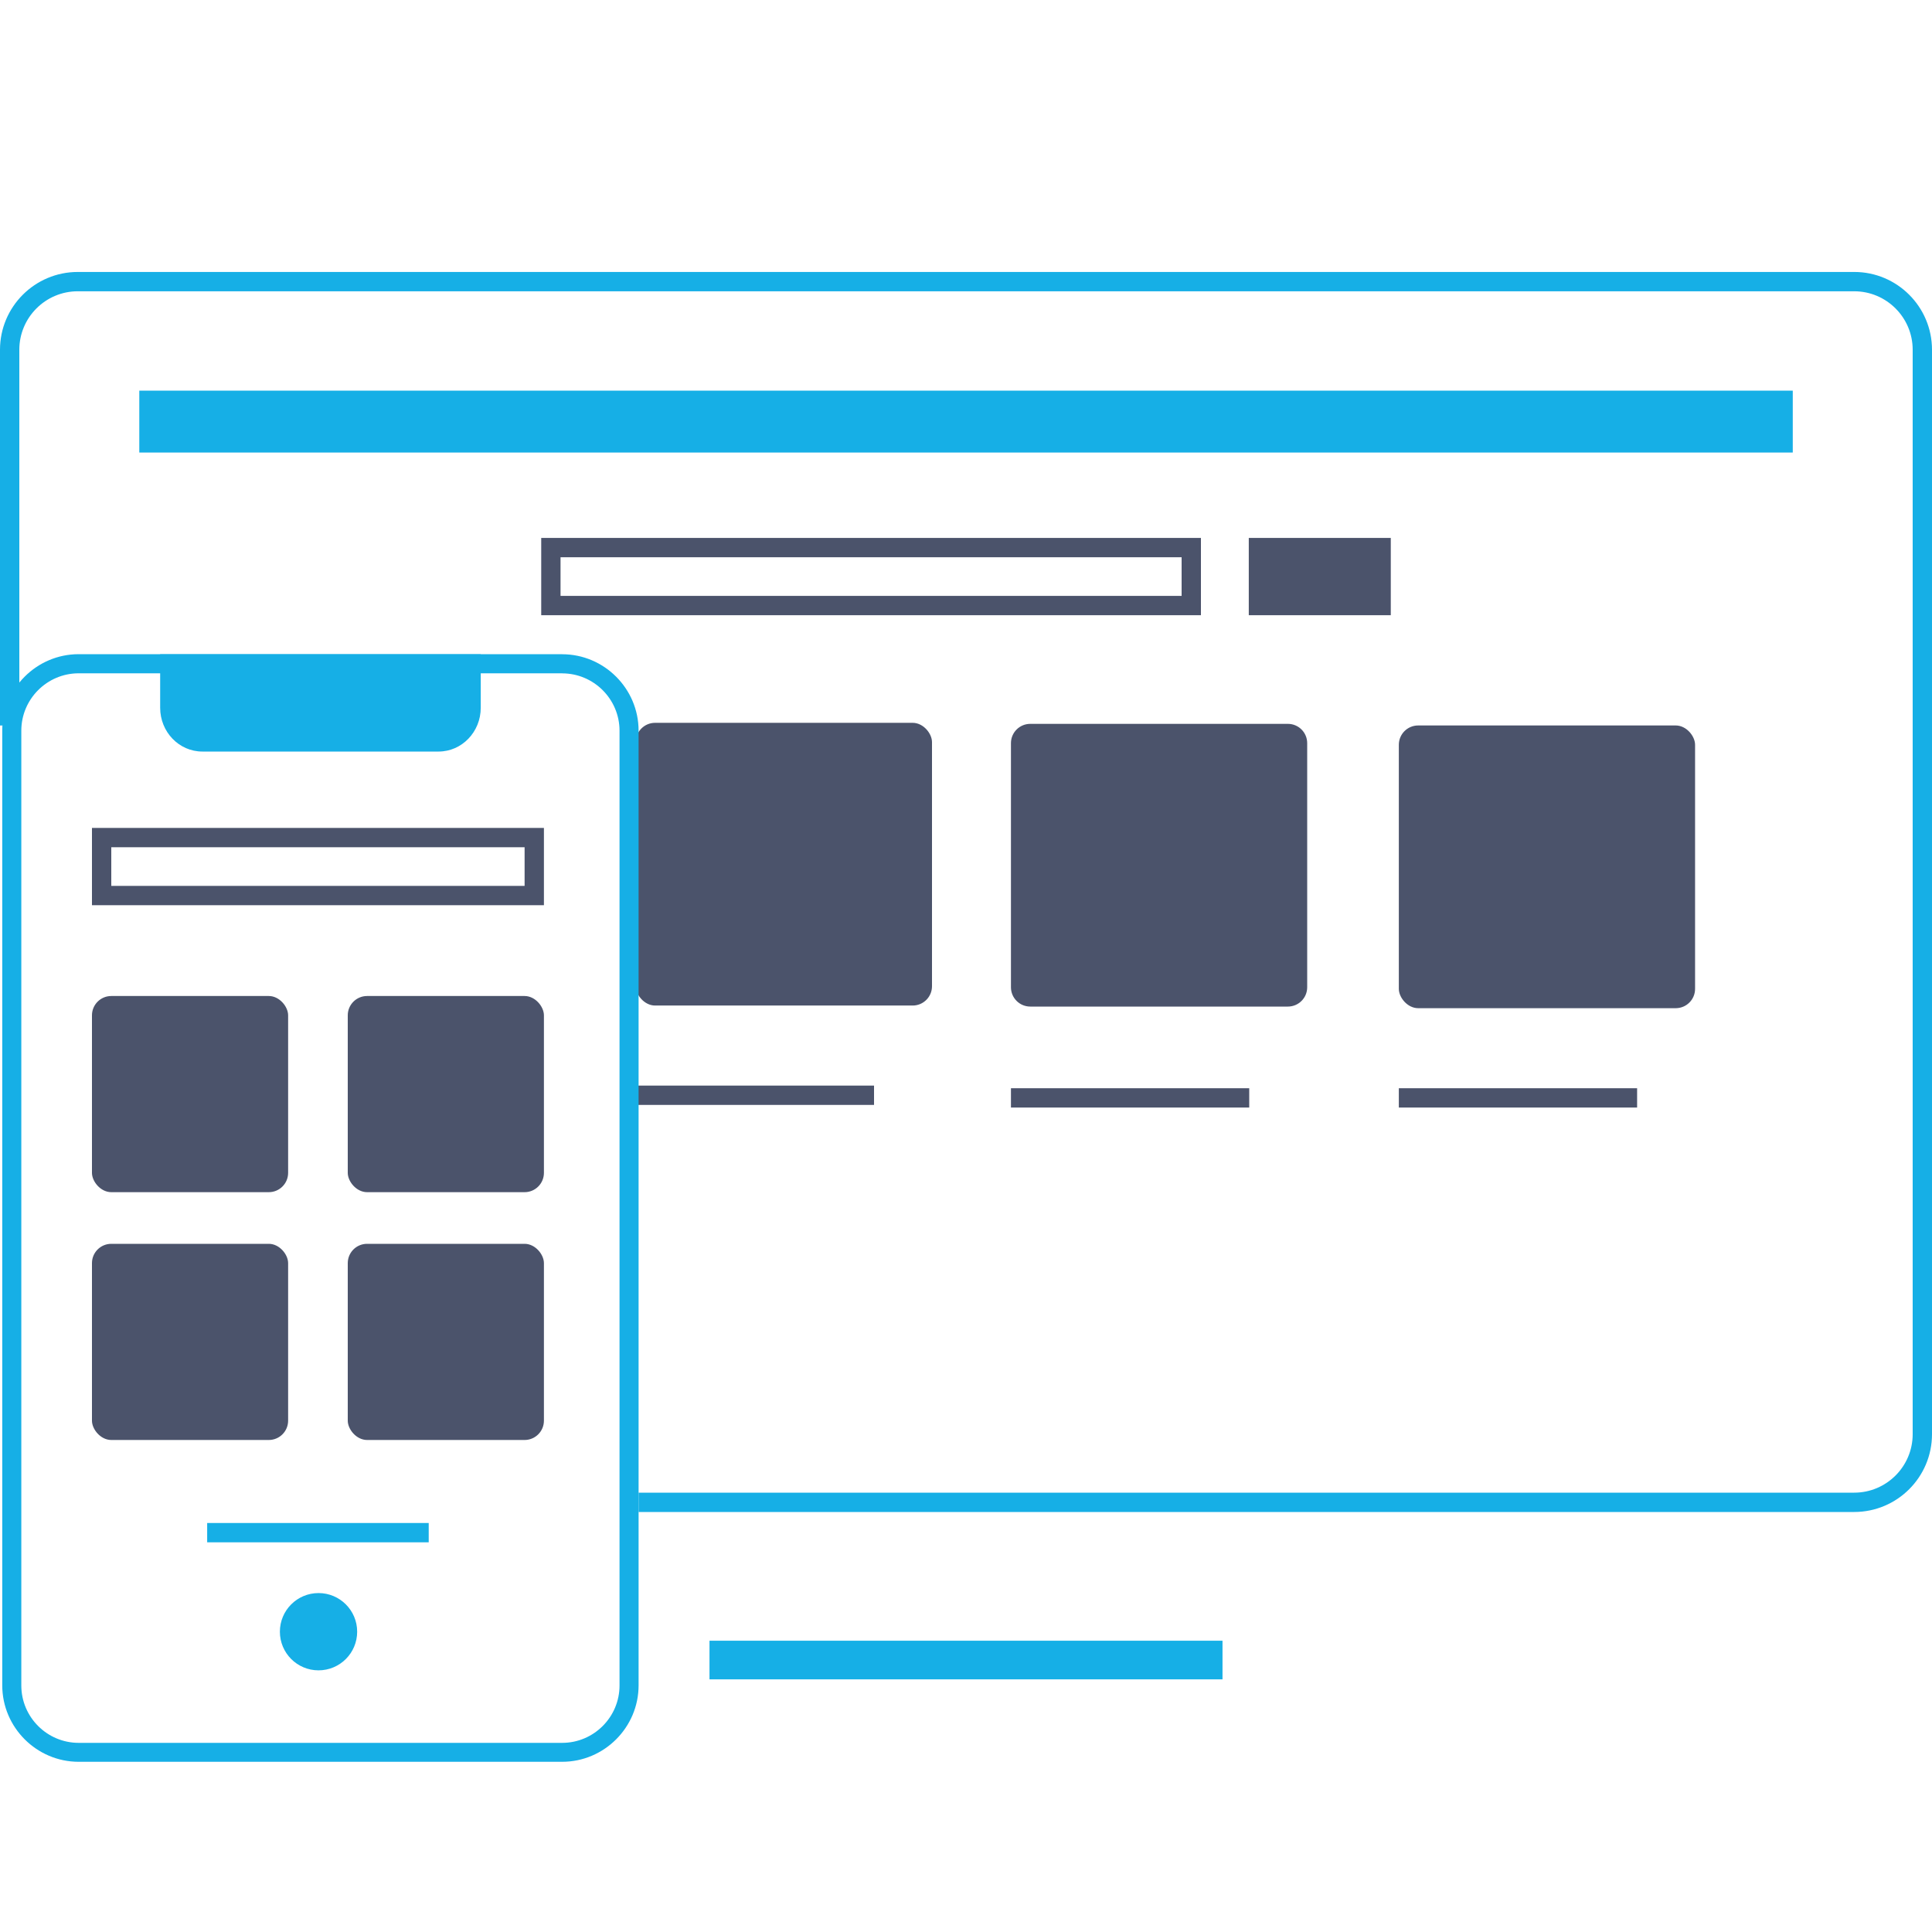
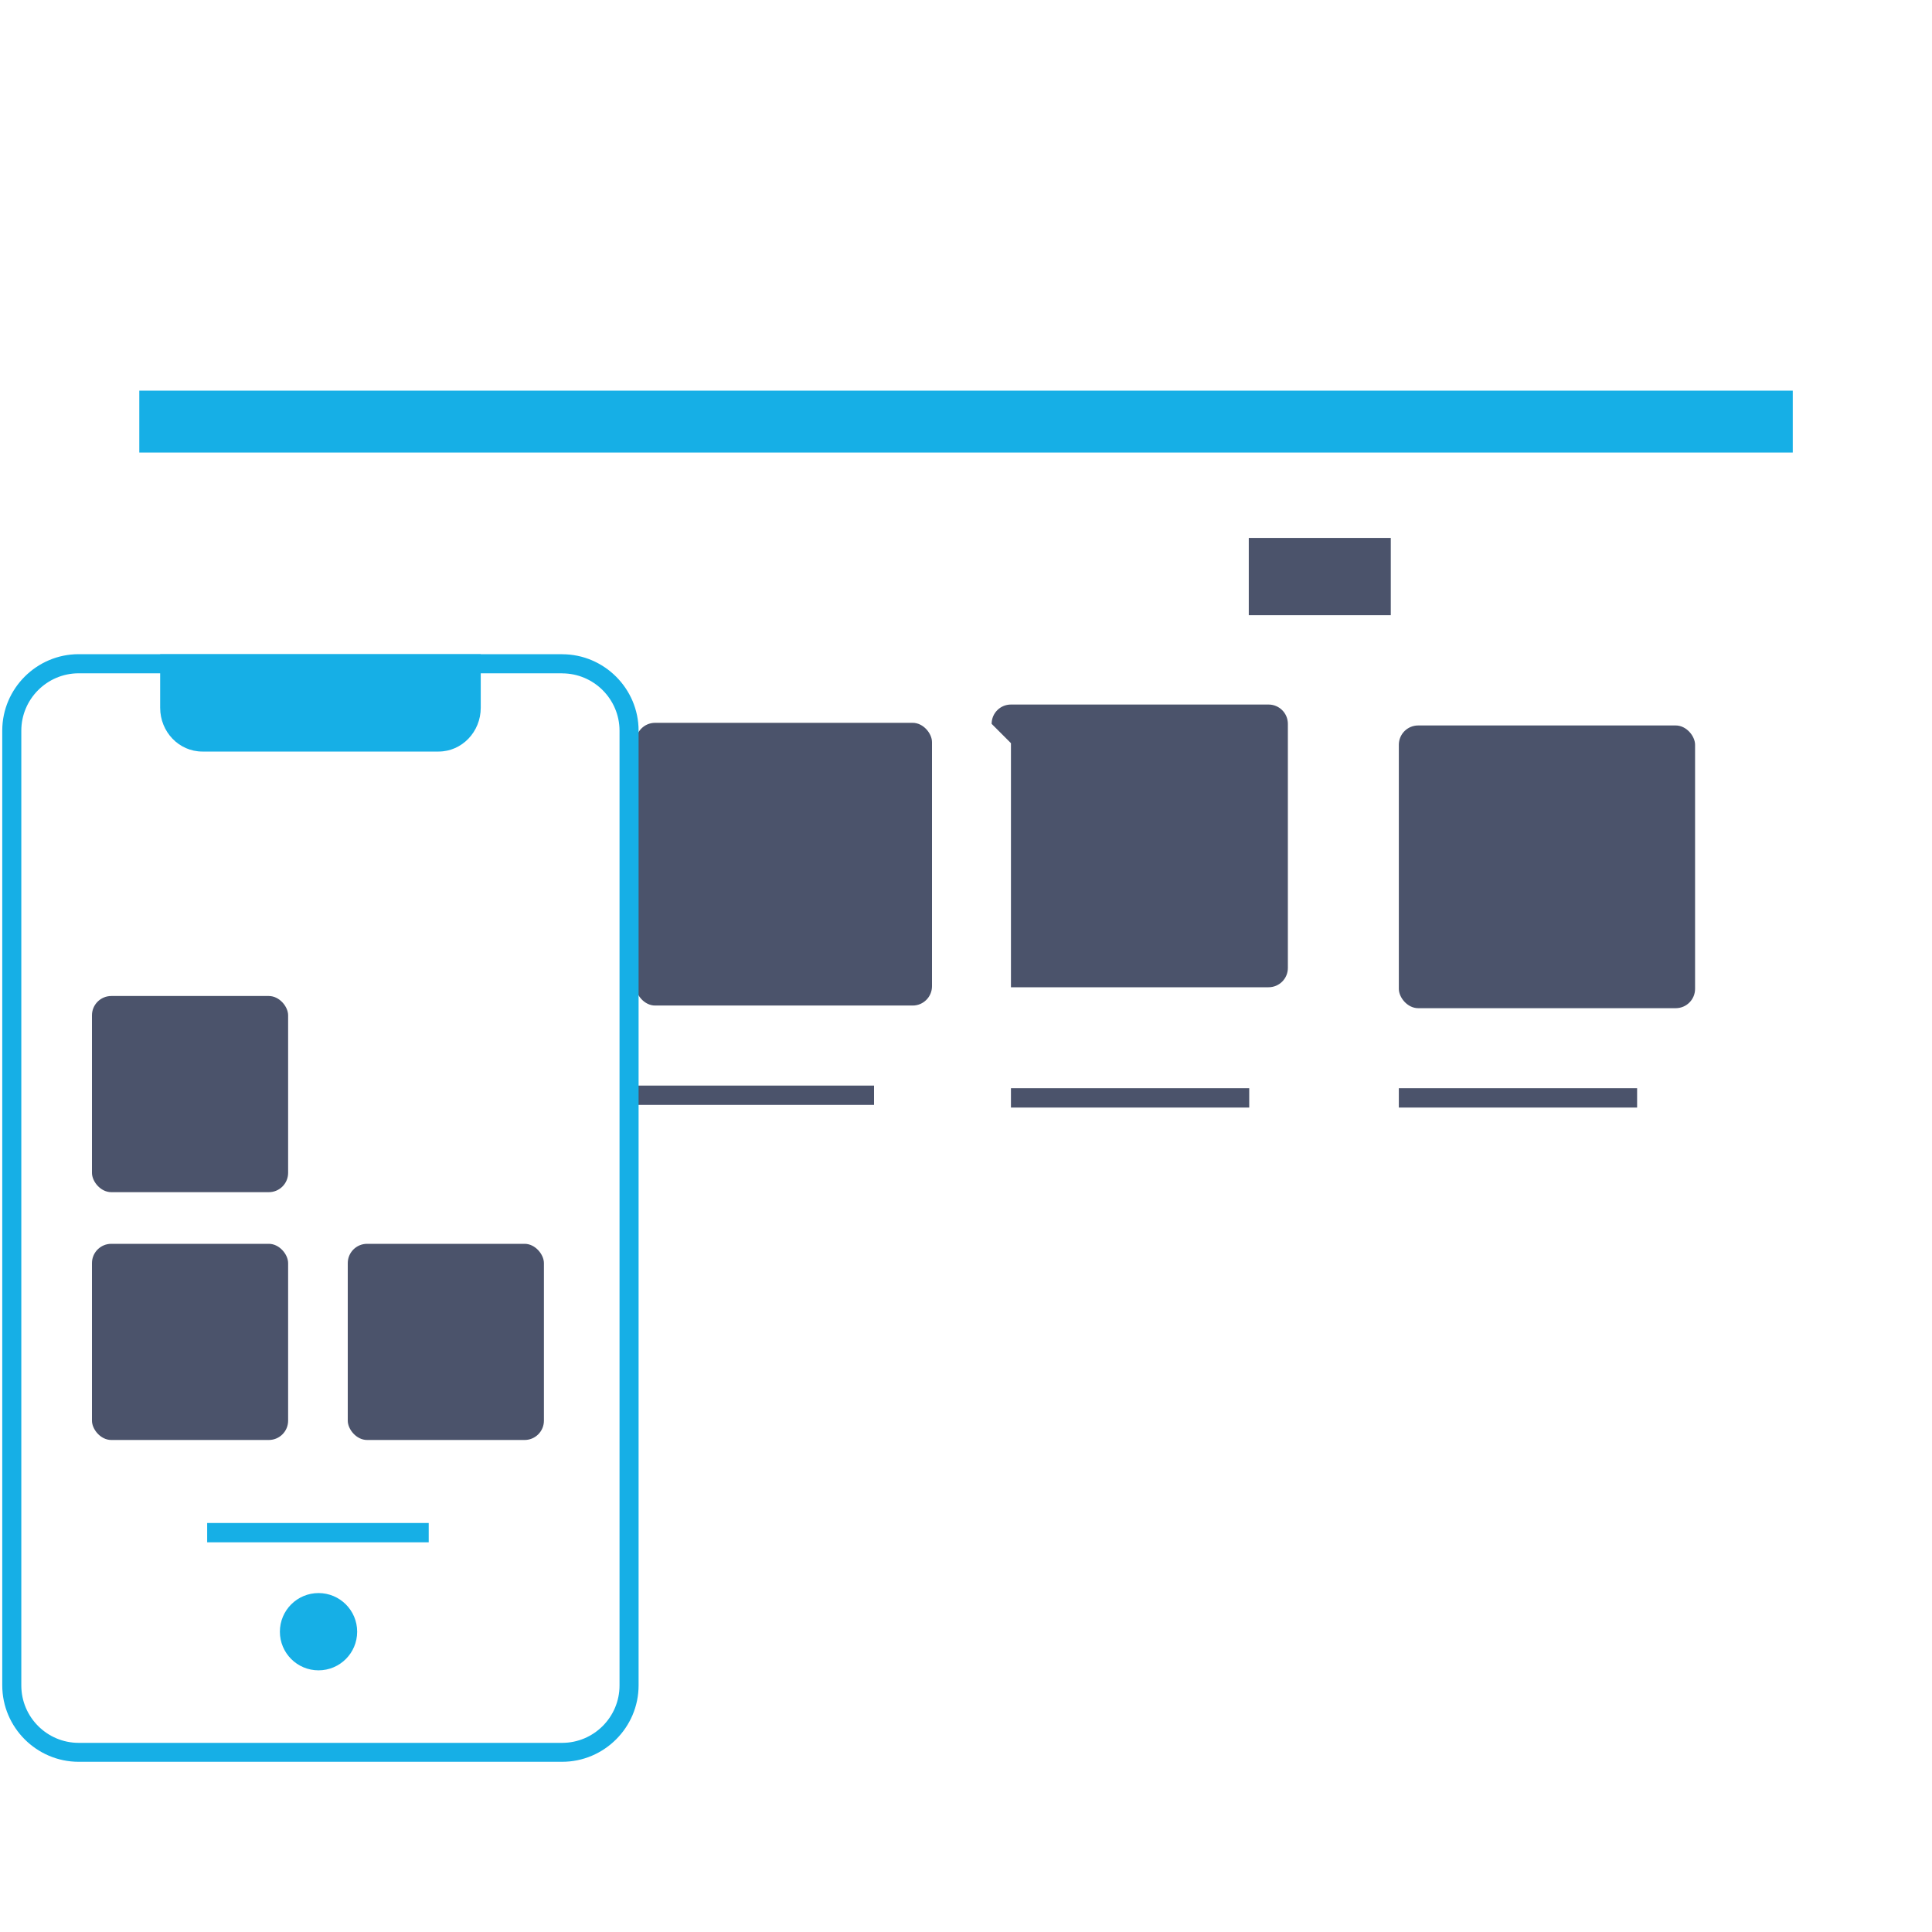
<svg xmlns="http://www.w3.org/2000/svg" id="Layer_3" viewBox="0 0 300 300">
  <defs>
    <style>.cls-1,.cls-2{stroke-width:3px;}.cls-1,.cls-2,.cls-3{fill:none;stroke-miterlimit:10;}.cls-1,.cls-3{stroke:#16afe6;}.cls-2{stroke:#4b536b;}.cls-3{stroke-width:6px;}.cls-4{fill:#16afe6;}.cls-5{fill:#4b536b;}</style>
  </defs>
  <g>
    <g>
-       <line class="cls-3" x1="110.17" y1="257.77" x2="189.83" y2="257.77" />
      <rect class="cls-4" x="21.63" y="60.66" width="256.75" height="9.61" />
    </g>
    <circle class="cls-4" cx="49.46" cy="253.37" r="6" />
    <rect class="cls-5" x="98.72" y="112.24" width="46" height="43.9" rx="3" ry="3" />
    <line class="cls-2" x1="98.72" y1="170.07" x2="135.72" y2="170.07" />
    <g>
-       <path class="cls-5" d="M183.48,86.53v6H87.04v-6h96.44m3-3H84.04v12h102.44v-12h0Z" />
      <rect class="cls-5" x="193.91" y="83.53" width="22.05" height="12" />
    </g>
    <line class="cls-1" x1="32.17" y1="237.99" x2="66.57" y2="237.99" />
    <g>
      <path class="cls-4" d="M87.29,104.56c4.91,0,8.91,4,8.91,8.91v148.25c0,4.91-4,8.91-8.91,8.91H12.22c-4.91,0-8.91-4-8.91-8.91V113.46c0-4.91,4-8.91,8.91-8.91H87.29m0-2.97H12.22c-6.53,0-11.87,5.34-11.87,11.87v148.25c0,6.53,5.34,11.87,11.87,11.87H87.29c6.53,0,11.87-5.34,11.87-11.87V113.46c0-6.53-5.34-11.87-11.87-11.87h0Z" />
      <path class="cls-4" d="M68.09,116.7H31.42c-3.62,0-6.55-3.04-6.55-6.8v-8.31h49.78v8.31c0,3.75-2.93,6.8-6.55,6.8Z" />
      <rect class="cls-5" x="14.28" y="154.66" width="30.46" height="30.46" rx="3" ry="3" />
      <rect class="cls-5" x="14.28" y="193.14" width="30.46" height="30.46" rx="3" ry="3" />
-       <rect class="cls-5" x="54" y="154.66" width="30.46" height="30.46" rx="3" ry="3" />
      <rect class="cls-5" x="54" y="193.14" width="30.46" height="30.46" rx="3" ry="3" />
-       <path class="cls-5" d="M81.46,131.56v6H17.28v-6H81.46m3-3H14.28v12H84.46v-12h0Z" />
    </g>
    <g>
      <line class="cls-2" x1="217.21" y1="170.48" x2="254.21" y2="170.48" />
      <rect class="cls-5" x="217.21" y="112.65" width="46" height="43.9" rx="3" ry="3" />
    </g>
    <g>
      <line class="cls-2" x1="156.98" y1="170.48" x2="193.98" y2="170.48" />
-       <path class="cls-5" d="M156.98,115.4v37.9c0,1.66,1.34,3,3,3h40c1.66,0,3-1.34,3-3v-37.9c0-1.66-1.34-3-3-3h-40c-1.66,0-3,1.34-3,3Z" />
+       <path class="cls-5" d="M156.98,115.4v37.9h40c1.66,0,3-1.34,3-3v-37.9c0-1.66-1.34-3-3-3h-40c-1.66,0-3,1.34-3,3Z" />
    </g>
  </g>
-   <path class="cls-4" d="M287.92,42.23H12.08C5.41,42.23,0,47.64,0,54.31v58.35H3V54.31c0-5.01,4.07-9.08,9.08-9.08H287.92c5.01,0,9.08,4.07,9.08,9.08V222.7c0,5.01-4.07,9.08-9.08,9.08H99.16v3h188.76c6.67,0,12.08-5.41,12.08-12.08V54.31c0-6.67-5.41-12.08-12.08-12.08Z" />
</svg>